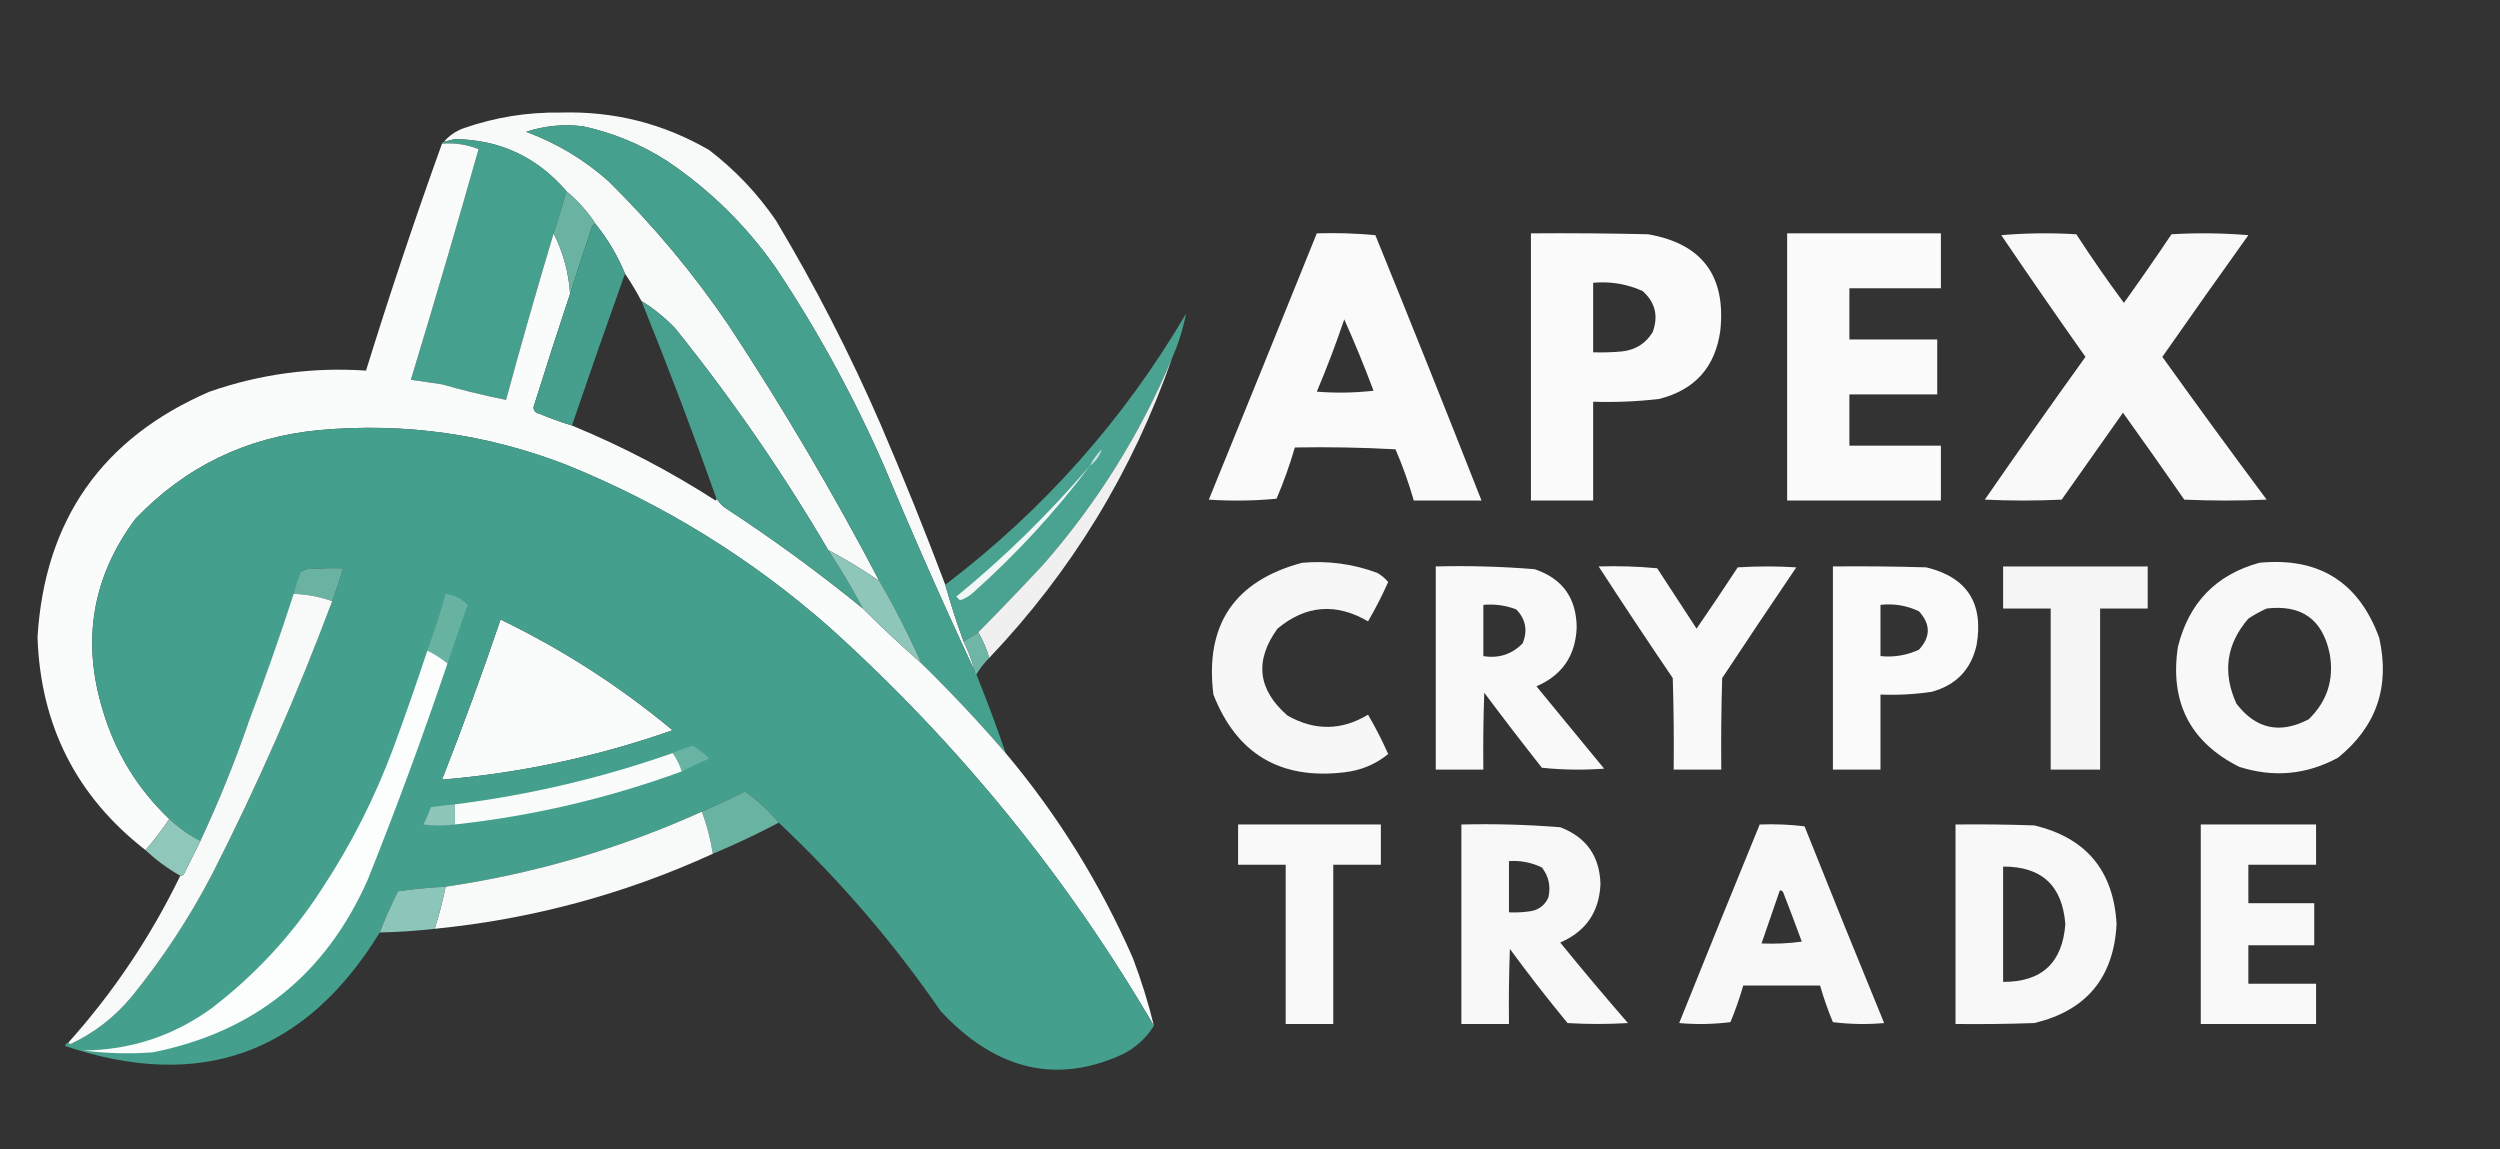
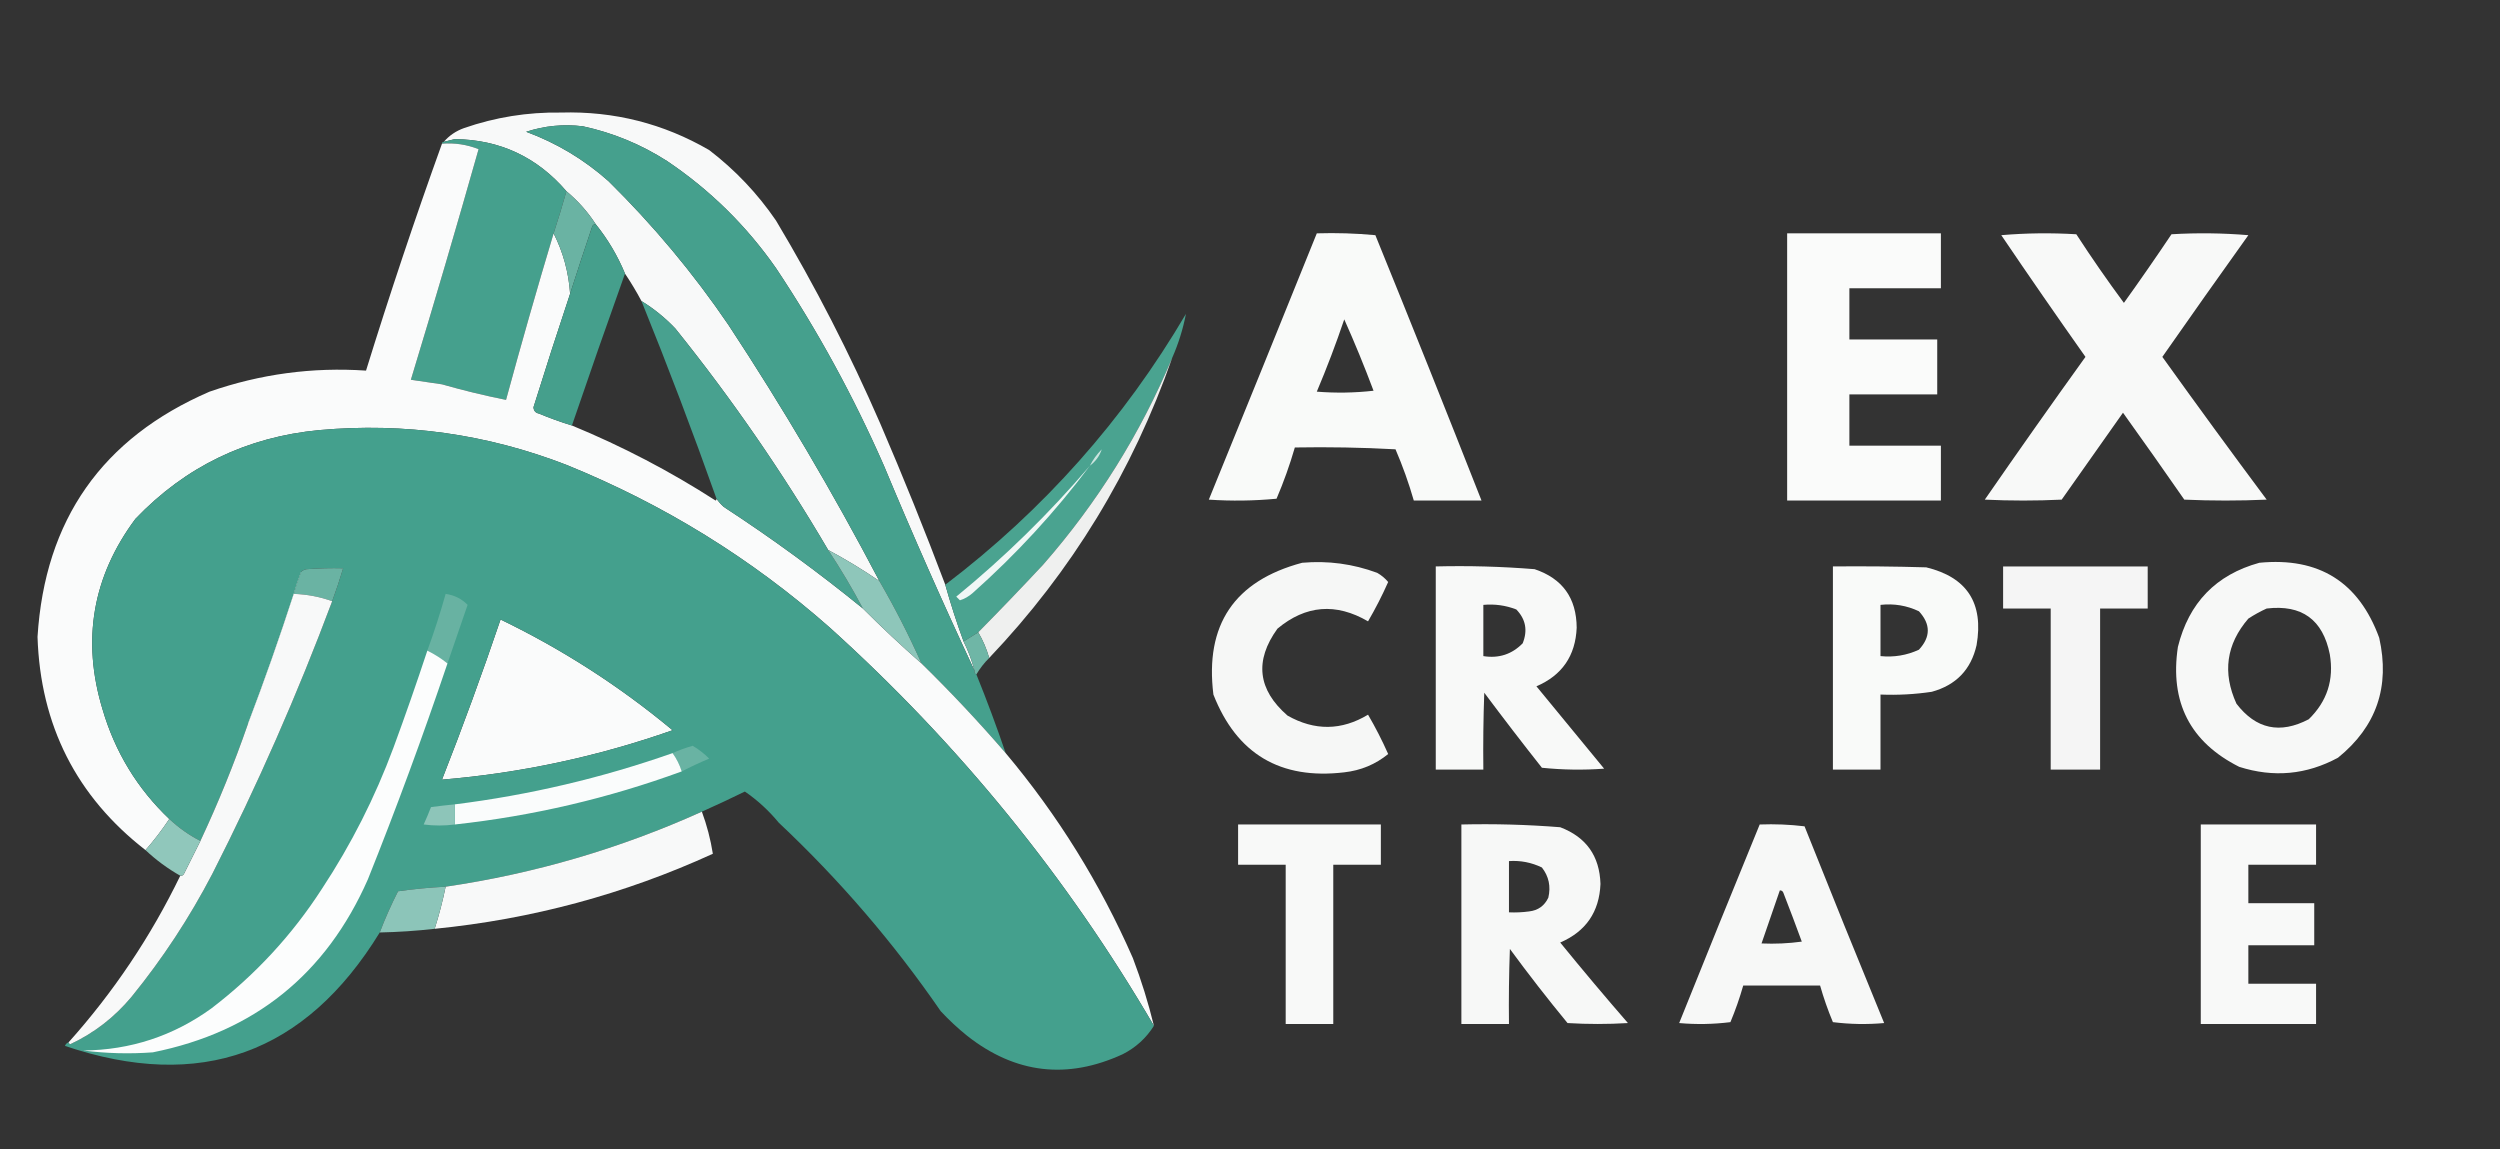
<svg xmlns="http://www.w3.org/2000/svg" version="1.1" width="1366px" height="628px" style="shape-rendering:geometricPrecision; text-rendering:geometricPrecision; image-rendering:optimizeQuality; fill-rule:evenodd; clip-rule:evenodd">
  <rect width="100%" height="100%" fill="#333333" stroke="none" />
  <g>
    <path style="opacity:0.979" fill="#fcfdfd" d="M 516.5,319.5 C 519.432,329.962 522.765,340.295 526.5,350.5C 529.06,355.62 531.06,360.954 532.5,366.5C 515.226,329.609 498.726,292.276 483,254.5C 466.41,216.641 446.744,180.641 424,146.5C 407.791,123.291 387.957,103.791 364.5,88C 350.305,78.902 334.972,72.569 318.5,69C 307.919,67.711 297.586,68.711 287.5,72C 304.215,78.189 319.215,87.189 332.5,99C 356.97,123.121 378.803,149.288 398,177.5C 427.792,222.74 455.292,269.407 480.5,317.5C 471.5,311.331 462.166,305.664 452.5,300.5C 427.619,258.12 399.785,217.787 369,179.5C 363.444,173.653 357.277,168.653 350.5,164.5C 347.752,159.334 344.752,154.334 341.5,149.5C 337.441,139.711 332.108,130.711 325.5,122.5C 321.096,115.707 315.763,109.707 309.5,104.5C 293.434,85.799 273.1,76.299 248.5,76C 246.482,76.505 244.482,77.005 242.5,77.5C 245.439,74.082 249.106,71.582 253.5,70C 270.629,64.052 288.296,61.219 306.5,61.5C 335.514,60.67 362.514,67.503 387.5,82C 401.692,92.861 413.859,105.694 424,120.5C 445.344,156.185 464.344,193.185 481,231.5C 493.545,260.653 505.378,289.987 516.5,319.5 Z" />
  </g>
  <g>
    <path style="opacity:0.999" fill="#45a08d" d="M 532.5,366.5 C 532.328,367.492 532.662,368.158 533.5,368.5C 539.204,382.604 544.538,396.937 549.5,411.5C 534.899,394.563 519.566,378.23 503.5,362.5C 496.596,347.024 488.929,332.024 480.5,317.5C 455.292,269.407 427.792,222.74 398,177.5C 378.803,149.288 356.97,123.121 332.5,99C 319.215,87.189 304.215,78.189 287.5,72C 297.586,68.711 307.919,67.711 318.5,69C 334.972,72.569 350.305,78.902 364.5,88C 387.957,103.791 407.791,123.291 424,146.5C 446.744,180.641 466.41,216.641 483,254.5C 498.726,292.276 515.226,329.609 532.5,366.5 Z" />
  </g>
  <g>
    <path style="opacity:1" fill="#45a08d" d="M 309.5,104.5 C 307.319,112.229 304.985,119.896 302.5,127.5C 293.425,157.723 284.759,188.057 276.5,218.5C 264.768,216.151 253.102,213.317 241.5,210C 235.823,209.165 230.156,208.331 224.5,207.5C 237.231,165.638 249.565,123.638 261.5,81.5C 255.081,78.964 248.414,77.964 241.5,78.5C 241.5,77.833 241.833,77.5 242.5,77.5C 244.482,77.005 246.482,76.505 248.5,76C 273.1,76.299 293.434,85.799 309.5,104.5 Z" />
  </g>
  <g>
    <path style="opacity:0.984" fill="#fdfefe" d="M 241.5,78.5 C 248.414,77.964 255.081,78.964 261.5,81.5C 249.565,123.638 237.231,165.638 224.5,207.5C 230.156,208.331 235.823,209.165 241.5,210C 253.102,213.317 264.768,216.151 276.5,218.5C 284.759,188.057 293.425,157.723 302.5,127.5C 307.705,137.799 310.705,148.799 311.5,160.5C 304.638,181.087 297.971,201.754 291.5,222.5C 291.59,224.425 292.59,225.592 294.5,226C 300.413,228.459 306.413,230.626 312.5,232.5C 339.963,243.824 366.13,257.49 391,273.5C 391.399,273.272 391.565,272.938 391.5,272.5C 392.596,274.103 393.93,275.603 395.5,277C 421.852,294.196 447.185,312.696 471.5,332.5C 481.839,342.839 492.506,352.839 503.5,362.5C 519.566,378.23 534.899,394.563 549.5,411.5C 577.942,445.348 601.109,482.681 619,523.5C 623.609,535.607 627.443,547.941 630.5,560.5C 582.982,479.099 523.982,406.599 453.5,343C 410.73,305.261 362.73,275.595 309.5,254C 266.009,237.141 221.009,230.808 174.5,235C 134.838,238.75 101.338,254.916 74,283.5C 50.566,315.009 44.566,349.676 56,387.5C 62.839,410.864 75.006,430.864 92.5,447.5C 88.55,453.451 84.217,459.118 79.5,464.5C 41.738,435.146 22.071,396.313 20.5,348C 24.499,284.023 55.833,239.357 114.5,214C 142.273,204.356 170.773,200.523 200,202.5C 212.931,160.735 226.765,119.401 241.5,78.5 Z M 164.5,312.5 C 162.971,316.421 161.637,320.421 160.5,324.5C 152.758,348.393 144.425,372.06 135.5,395.5C 112.307,371.174 112.974,347.341 137.5,324C 145.571,317.964 154.571,314.13 164.5,312.5 Z M 273.5,338.5 C 307.323,354.827 338.656,374.994 367.5,399C 326.608,413.391 284.608,422.391 241.5,426C 252.861,397.083 263.528,367.916 273.5,338.5 Z" />
  </g>
  <g>
    <path style="opacity:1" fill="#6ab3a3" d="M 309.5,104.5 C 315.763,109.707 321.096,115.707 325.5,122.5C 324.503,122.47 323.836,122.97 323.5,124C 319.361,136.249 315.361,148.416 311.5,160.5C 310.705,148.799 307.705,137.799 302.5,127.5C 304.985,119.896 307.319,112.229 309.5,104.5 Z" />
  </g>
  <g>
    <path style="opacity:0.988" fill="#45a08d" d="M 325.5,122.5 C 332.108,130.711 337.441,139.711 341.5,149.5C 331.638,177.087 321.971,204.753 312.5,232.5C 306.413,230.626 300.413,228.459 294.5,226C 292.59,225.592 291.59,224.425 291.5,222.5C 297.971,201.754 304.638,181.087 311.5,160.5C 315.361,148.416 319.361,136.249 323.5,124C 323.836,122.97 324.503,122.47 325.5,122.5 Z" />
  </g>
  <g>
    <path style="opacity:0.973" fill="#fefffe" d="M 719.5,127.5 C 730.187,127.168 740.854,127.501 751.5,128.5C 771.129,176.753 790.463,225.086 809.5,273.5C 797.167,273.5 784.833,273.5 772.5,273.5C 769.769,263.974 766.435,254.641 762.5,245.5C 744.179,244.5 725.845,244.167 707.5,244.5C 704.745,254.017 701.411,263.35 697.5,272.5C 685.18,273.666 672.847,273.833 660.5,273C 680.268,224.528 699.934,176.028 719.5,127.5 Z M 734.5,174.5 C 740.189,187.205 745.523,200.205 750.5,213.5C 740.183,214.666 729.849,214.832 719.5,214C 724.996,201.009 729.996,187.843 734.5,174.5 Z" />
  </g>
  <g>
-     <path style="opacity:0.977" fill="#fefffe" d="M 836.5,127.5 C 857.836,127.333 879.169,127.5 900.5,128C 929.931,133.114 943.097,150.614 940,180.5C 937.273,200.56 926.106,213.06 906.5,218C 894.553,219.391 882.553,219.891 870.5,219.5C 870.5,237.5 870.5,255.5 870.5,273.5C 859.167,273.5 847.833,273.5 836.5,273.5C 836.5,224.833 836.5,176.167 836.5,127.5 Z M 870.5,154.5 C 879.923,153.647 888.923,155.147 897.5,159C 904.443,165.182 906.276,172.682 903,181.5C 899.242,187.635 893.742,191.135 886.5,192C 881.177,192.499 875.844,192.666 870.5,192.5C 870.5,179.833 870.5,167.167 870.5,154.5 Z" />
-   </g>
+     </g>
  <g>
    <path style="opacity:0.978" fill="#fefffe" d="M 976.5,127.5 C 1004.5,127.5 1032.5,127.5 1060.5,127.5C 1060.5,137.5 1060.5,147.5 1060.5,157.5C 1043.83,157.5 1027.17,157.5 1010.5,157.5C 1010.5,166.833 1010.5,176.167 1010.5,185.5C 1026.5,185.5 1042.5,185.5 1058.5,185.5C 1058.5,195.5 1058.5,205.5 1058.5,215.5C 1042.5,215.5 1026.5,215.5 1010.5,215.5C 1010.5,224.833 1010.5,234.167 1010.5,243.5C 1027.17,243.5 1043.83,243.5 1060.5,243.5C 1060.5,253.5 1060.5,263.5 1060.5,273.5C 1032.5,273.5 1004.5,273.5 976.5,273.5C 976.5,224.833 976.5,176.167 976.5,127.5 Z" />
  </g>
  <g>
    <path style="opacity:0.969" fill="#fefffe" d="M 1093.5,128.5 C 1106.99,127.339 1120.66,127.173 1134.5,128C 1142.81,140.799 1151.48,153.299 1160.5,165.5C 1169.36,153.138 1178.03,140.638 1186.5,128C 1200.51,127.167 1214.51,127.334 1228.5,128.5C 1212.71,150.579 1197.04,172.746 1181.5,195C 1200.26,221.177 1219.26,247.177 1238.5,273C 1223.5,273.667 1208.5,273.667 1193.5,273C 1182.46,257.079 1171.29,241.246 1160,225.5C 1148.83,241.333 1137.67,257.167 1126.5,273C 1112.5,273.667 1098.5,273.667 1084.5,273C 1102.59,246.825 1120.92,220.825 1139.5,195C 1123.91,172.93 1108.58,150.763 1093.5,128.5 Z" />
  </g>
  <g>
    <path style="opacity:1" fill="#48a18f" d="M 350.5,164.5 C 357.277,168.653 363.444,173.653 369,179.5C 399.785,217.787 427.619,258.12 452.5,300.5C 459.337,310.836 465.67,321.503 471.5,332.5C 447.185,312.696 421.852,294.196 395.5,277C 393.93,275.603 392.596,274.103 391.5,272.5C 378.619,236.188 364.952,200.188 350.5,164.5 Z" />
  </g>
  <g>
    <path style="opacity:1" fill="#4aa390" d="M 640.5,195.5 C 623.072,237.038 599.572,274.705 570,308.5C 558.278,321.053 546.445,333.386 534.5,345.5C 531.833,347.167 529.167,348.833 526.5,350.5C 522.765,340.295 519.432,329.962 516.5,319.5C 570.149,278.696 613.982,229.363 648,171.5C 646.4,179.8 643.9,187.8 640.5,195.5 Z" />
  </g>
  <g>
    <path style="opacity:0.926" fill="#fdfefd" d="M 640.5,195.5 C 618.821,257.573 585.487,312.239 540.5,359.5C 539.065,354.51 537.065,349.844 534.5,345.5C 546.445,333.386 558.278,321.053 570,308.5C 599.572,274.705 623.072,237.038 640.5,195.5 Z" />
  </g>
  <g>
    <path style="opacity:0.997" fill="#44a08d" d="M 630.5,560.5 C 626.299,567.198 620.633,572.364 613.5,576C 583.146,589.997 554.812,586.664 528.5,566C 523.366,561.867 518.532,557.367 514,552.5C 488.269,515.114 458.769,480.78 425.5,449.5C 420.118,442.95 413.951,437.283 407,432.5C 399.201,436.317 391.367,439.984 383.5,443.5C 338.756,463.687 292.089,477.353 243.5,484.5C 234.775,484.928 226.109,485.762 217.5,487C 213.751,494.33 210.418,501.83 207.5,509.5C 166.813,575.826 109.48,596.493 35.5,571.5C 35.855,570.478 36.522,569.811 37.5,569.5C 37.56,570.043 37.893,570.376 38.5,570.5C 51.529,564.383 62.696,555.716 72,544.5C 88.904,523.707 103.571,501.374 116,477.5C 140.658,429.007 162.492,379.34 181.5,328.5C 183.673,322.647 185.673,316.647 187.5,310.5C 180.825,310.334 174.158,310.5 167.5,311C 166.263,311.232 165.263,311.732 164.5,312.5C 154.571,314.13 145.571,317.964 137.5,324C 112.974,347.341 112.307,371.174 135.5,395.5C 127.946,417.276 119.279,438.61 109.5,459.5C 103.297,456.303 97.63,452.303 92.5,447.5C 75.006,430.864 62.839,410.864 56,387.5C 44.566,349.676 50.566,315.009 74,283.5C 101.338,254.916 134.838,238.75 174.5,235C 221.009,230.808 266.009,237.141 309.5,254C 362.73,275.595 410.73,305.261 453.5,343C 523.982,406.599 582.982,479.099 630.5,560.5 Z M 164.5,312.5 C 162.971,316.421 161.637,320.421 160.5,324.5C 152.758,348.393 144.425,372.06 135.5,395.5C 112.307,371.174 112.974,347.341 137.5,324C 145.571,317.964 154.571,314.13 164.5,312.5 Z M 273.5,338.5 C 263.528,367.916 252.861,397.083 241.5,426C 284.608,422.391 326.608,413.391 367.5,399C 338.656,374.994 307.323,354.827 273.5,338.5 Z" />
  </g>
  <g>
    <path style="opacity:1" fill="#cbe4df" d="M 595.5,254.5 C 597.158,251.206 599.324,248.206 602,245.5C 600.856,249.077 598.69,252.077 595.5,254.5 Z" />
  </g>
  <g>
    <path style="opacity:1" fill="#f0f7f6" d="M 595.5,254.5 C 576.607,279.679 555.274,302.845 531.5,324C 529.309,325.919 526.976,327.253 524.5,328C 523.833,327.333 523.167,326.667 522.5,326C 548.996,304.337 573.329,280.504 595.5,254.5 Z" />
  </g>
  <g>
    <path style="opacity:1" fill="#8ec6ba" d="M 452.5,300.5 C 462.166,305.664 471.5,311.331 480.5,317.5C 488.929,332.024 496.596,347.024 503.5,362.5C 492.506,352.839 481.839,342.839 471.5,332.5C 465.67,321.503 459.337,310.836 452.5,300.5 Z" />
  </g>
  <g>
    <path style="opacity:0.96" fill="#fefffe" d="M 711.5,307.5 C 725.598,306.26 739.265,308.094 752.5,313C 754.812,314.314 756.812,315.981 758.5,318C 755.224,325.386 751.557,332.552 747.5,339.5C 729.967,329.284 713.467,330.617 698,343.5C 685.367,361 687.2,376.834 703.5,391C 718.333,399.393 733,399.227 747.5,390.5C 751.557,397.448 755.224,404.614 758.5,412C 751.568,417.651 743.568,420.984 734.5,422C 699.579,426.134 675.746,411.968 663,379.5C 658.282,341.392 674.448,317.392 711.5,307.5 Z" />
  </g>
  <g>
    <path style="opacity:0.964" fill="#fefffe" d="M 1234.5,307.5 C 1267.02,304.335 1288.86,318.001 1300,348.5C 1306,375.177 1298.5,397.01 1277.5,414C 1260.28,423.331 1242.28,424.998 1223.5,419C 1196.66,405.493 1185.49,383.659 1190,353.5C 1195.95,329.39 1210.78,314.057 1234.5,307.5 Z M 1238.5,332.5 C 1257.71,330.216 1269.21,338.55 1273,357.5C 1275.36,371.408 1271.53,383.241 1261.5,393C 1245.82,401.223 1232.65,398.389 1222,384.5C 1214.26,367.514 1216.43,352.014 1228.5,338C 1231.77,335.87 1235.1,334.037 1238.5,332.5 Z" />
  </g>
  <g>
    <path style="opacity:0.97" fill="#fefffe" d="M 784.5,309.5 C 802.556,309.054 820.556,309.554 838.5,311C 853.733,316.105 861.4,326.772 861.5,343C 860.843,358.329 853.51,368.996 839.5,375C 851.833,390 864.167,405 876.5,420C 865.152,420.832 853.819,420.666 842.5,419.5C 831.809,405.976 821.309,392.309 811,378.5C 810.5,392.496 810.333,406.496 810.5,420.5C 801.833,420.5 793.167,420.5 784.5,420.5C 784.5,383.5 784.5,346.5 784.5,309.5 Z M 810.5,330.5 C 816.732,329.939 822.732,330.772 828.5,333C 833.652,338.306 834.819,344.472 832,351.5C 826.101,357.522 818.934,359.855 810.5,358.5C 810.5,349.167 810.5,339.833 810.5,330.5 Z" />
  </g>
  <g>
-     <path style="opacity:0.967" fill="#fefffe" d="M 873.5,309.5 C 884.187,309.168 894.854,309.501 905.5,310.5C 912.667,321.5 919.833,332.5 927,343.5C 934.624,332.42 942.124,321.253 949.5,310C 960.167,309.333 970.833,309.333 981.5,310C 967.876,330.081 954.376,350.247 941,370.5C 940.5,387.163 940.333,403.83 940.5,420.5C 931.833,420.5 923.167,420.5 914.5,420.5C 914.667,403.83 914.5,387.163 914,370.5C 900.252,350.267 886.752,329.934 873.5,309.5 Z" />
-   </g>
+     </g>
  <g>
    <path style="opacity:0.973" fill="#fefffe" d="M 1001.5,309.5 C 1018.5,309.333 1035.5,309.5 1052.5,310C 1074.81,315.411 1083.97,329.578 1080,352.5C 1076.97,365.863 1068.8,374.363 1055.5,378C 1046.23,379.386 1036.9,379.886 1027.5,379.5C 1027.5,393.167 1027.5,406.833 1027.5,420.5C 1018.83,420.5 1010.17,420.5 1001.5,420.5C 1001.5,383.5 1001.5,346.5 1001.5,309.5 Z M 1027.5,330.5 C 1034.88,329.689 1041.88,330.856 1048.5,334C 1054.96,341.029 1054.96,348.029 1048.5,355C 1041.86,358.066 1034.86,359.232 1027.5,358.5C 1027.5,349.167 1027.5,339.833 1027.5,330.5 Z" />
  </g>
  <g>
    <path style="opacity:0.953" fill="#fefffe" d="M 1094.5,309.5 C 1120.83,309.5 1147.17,309.5 1173.5,309.5C 1173.5,317.167 1173.5,324.833 1173.5,332.5C 1164.83,332.5 1156.17,332.5 1147.5,332.5C 1147.5,361.833 1147.5,391.167 1147.5,420.5C 1138.5,420.5 1129.5,420.5 1120.5,420.5C 1120.5,391.167 1120.5,361.833 1120.5,332.5C 1111.83,332.5 1103.17,332.5 1094.5,332.5C 1094.5,324.833 1094.5,317.167 1094.5,309.5 Z" />
  </g>
  <g>
    <path style="opacity:1" fill="#6ab3a3" d="M 181.5,328.5 C 174.819,326.086 167.819,324.753 160.5,324.5C 161.637,320.421 162.971,316.421 164.5,312.5C 165.263,311.732 166.263,311.232 167.5,311C 174.158,310.5 180.825,310.334 187.5,310.5C 185.673,316.647 183.673,322.647 181.5,328.5 Z" />
  </g>
  <g>
    <path style="opacity:0.976" fill="#fdfefe" d="M 160.5,324.5 C 167.819,324.753 174.819,326.086 181.5,328.5C 162.492,379.34 140.658,429.007 116,477.5C 103.571,501.374 88.904,523.707 72,544.5C 62.696,555.716 51.529,564.383 38.5,570.5C 37.893,570.376 37.56,570.043 37.5,569.5C 62.057,542.068 82.391,511.735 98.5,478.5C 99.376,478.631 100.043,478.298 100.5,477.5C 103.513,471.473 106.513,465.473 109.5,459.5C 119.279,438.61 127.946,417.276 135.5,395.5C 144.425,372.06 152.758,348.393 160.5,324.5 Z" />
  </g>
  <g>
    <path style="opacity:1" fill="#68b2a2" d="M 244.5,362.5 C 241.101,359.772 237.434,357.439 233.5,355.5C 237.231,345.305 240.565,334.972 243.5,324.5C 248.261,325.185 252.261,327.185 255.5,330.5C 251.826,341.189 248.159,351.856 244.5,362.5 Z" />
  </g>
  <g>
    <path style="opacity:1" fill="#6fb6a6" d="M 534.5,345.5 C 537.065,349.844 539.065,354.51 540.5,359.5C 537.761,362.233 535.427,365.233 533.5,368.5C 532.662,368.158 532.328,367.492 532.5,366.5C 531.06,360.954 529.06,355.62 526.5,350.5C 529.167,348.833 531.833,347.167 534.5,345.5 Z" />
  </g>
  <g>
    <path style="opacity:1" fill="#fcfdfd" d="M 233.5,355.5 C 237.434,357.439 241.101,359.772 244.5,362.5C 231.092,402.221 216.592,441.555 201,480.5C 178.129,532.381 138.962,563.881 83.5,575C 70.763,575.941 58.096,575.607 45.5,574C 71.318,573.727 94.652,566.06 115.5,551C 139.544,532.627 159.711,510.794 176,485.5C 191.889,461.39 204.889,435.724 215,408.5C 221.47,390.923 227.637,373.256 233.5,355.5 Z" />
  </g>
  <g>
    <path style="opacity:1" fill="#69b3a3" d="M 372.5,421.5 C 371.379,417.926 369.713,414.592 367.5,411.5C 371.038,409.902 374.705,408.568 378.5,407.5C 381.76,409.418 384.76,411.752 387.5,414.5C 382.361,416.652 377.361,418.985 372.5,421.5 Z" />
  </g>
  <g>
    <path style="opacity:1" fill="#fafcfc" d="M 367.5,411.5 C 369.713,414.592 371.379,417.926 372.5,421.5C 332.388,436.194 291.055,445.861 248.5,450.5C 248.5,446.833 248.5,443.167 248.5,439.5C 289.093,434.436 328.76,425.103 367.5,411.5 Z" />
  </g>
  <g>
-     <path style="opacity:1" fill="#69b3a3" d="M 425.5,449.5 C 413.803,455.68 401.803,461.347 389.5,466.5C 388.257,458.612 386.257,450.946 383.5,443.5C 391.367,439.984 399.201,436.317 407,432.5C 413.951,437.283 420.118,442.95 425.5,449.5 Z" />
-   </g>
+     </g>
  <g>
    <path style="opacity:1" fill="#8dc5b9" d="M 248.5,439.5 C 248.5,443.167 248.5,446.833 248.5,450.5C 242.8,451.248 237.133,451.248 231.5,450.5C 232.935,447.357 234.268,444.19 235.5,441C 239.832,440.417 244.165,439.917 248.5,439.5 Z" />
  </g>
  <g>
    <path style="opacity:0.975" fill="#fdfefe" d="M 383.5,443.5 C 386.257,450.946 388.257,458.612 389.5,466.5C 341.234,488.569 290.567,502.236 237.5,507.5C 239.917,499.92 241.917,492.254 243.5,484.5C 292.089,477.353 338.756,463.687 383.5,443.5 Z" />
  </g>
  <g>
    <path style="opacity:0.999" fill="#90c7bb" d="M 92.5,447.5 C 97.63,452.303 103.297,456.303 109.5,459.5C 106.513,465.473 103.513,471.473 100.5,477.5C 100.043,478.298 99.376,478.631 98.5,478.5C 91.58,474.573 85.247,469.907 79.5,464.5C 84.217,459.118 88.55,453.451 92.5,447.5 Z" />
  </g>
  <g>
    <path style="opacity:0.969" fill="#fefffe" d="M 676.5,450.5 C 702.5,450.5 728.5,450.5 754.5,450.5C 754.5,457.833 754.5,465.167 754.5,472.5C 745.833,472.5 737.167,472.5 728.5,472.5C 728.5,501.5 728.5,530.5 728.5,559.5C 719.833,559.5 711.167,559.5 702.5,559.5C 702.5,530.5 702.5,501.5 702.5,472.5C 693.833,472.5 685.167,472.5 676.5,472.5C 676.5,465.167 676.5,457.833 676.5,450.5 Z" />
  </g>
  <g>
    <path style="opacity:0.963" fill="#fefffe" d="M 798.5,450.5 C 816.547,450.069 834.547,450.569 852.5,452C 866.703,457.389 874.036,467.723 874.5,483C 873.86,498.284 866.526,508.951 852.5,515C 864.596,529.852 876.929,544.519 889.5,559C 878.5,559.667 867.5,559.667 856.5,559C 845.618,545.786 835.118,532.286 825,518.5C 824.5,532.163 824.333,545.829 824.5,559.5C 815.833,559.5 807.167,559.5 798.5,559.5C 798.5,523.167 798.5,486.833 798.5,450.5 Z M 824.5,470.5 C 830.814,470.079 836.814,471.246 842.5,474C 846.284,478.861 847.451,484.361 846,490.5C 843.889,494.944 840.389,497.444 835.5,498C 831.848,498.499 828.182,498.665 824.5,498.5C 824.5,489.167 824.5,479.833 824.5,470.5 Z" />
  </g>
  <g>
    <path style="opacity:0.963" fill="#fefffe" d="M 961.5,450.5 C 969.752,450.184 977.919,450.518 986,451.5C 1000.31,487.43 1014.81,523.264 1029.5,559C 1020.15,559.832 1010.82,559.665 1001.5,558.5C 998.761,551.949 996.428,545.282 994.5,538.5C 980.5,538.5 966.5,538.5 952.5,538.5C 950.572,545.282 948.239,551.949 945.5,558.5C 936.184,559.665 926.851,559.832 917.5,559C 932.035,522.766 946.701,486.599 961.5,450.5 Z M 972.5,486.5 C 973.497,486.47 974.164,486.97 974.5,488C 977.932,496.794 981.265,505.628 984.5,514.5C 977.197,515.497 969.863,515.831 962.5,515.5C 965.833,505.833 969.167,496.167 972.5,486.5 Z" />
  </g>
  <g>
-     <path style="opacity:0.961" fill="#fefffe" d="M 1068.5,450.5 C 1082.84,450.333 1097.17,450.5 1111.5,451C 1139.89,457.759 1154.89,475.759 1156.5,505C 1154.93,534.237 1139.93,552.237 1111.5,559C 1097.17,559.5 1082.84,559.667 1068.5,559.5C 1068.5,523.167 1068.5,486.833 1068.5,450.5 Z M 1094.5,473.5 C 1115.58,473.408 1126.91,483.908 1128.5,505C 1126.9,526.102 1115.57,536.602 1094.5,536.5C 1094.5,515.5 1094.5,494.5 1094.5,473.5 Z" />
-   </g>
+     </g>
  <g>
    <path style="opacity:0.972" fill="#fefffe" d="M 1202.5,450.5 C 1223.5,450.5 1244.5,450.5 1265.5,450.5C 1265.5,457.833 1265.5,465.167 1265.5,472.5C 1253.17,472.5 1240.83,472.5 1228.5,472.5C 1228.5,479.5 1228.5,486.5 1228.5,493.5C 1240.5,493.5 1252.5,493.5 1264.5,493.5C 1264.5,501.167 1264.5,508.833 1264.5,516.5C 1252.5,516.5 1240.5,516.5 1228.5,516.5C 1228.5,523.5 1228.5,530.5 1228.5,537.5C 1240.83,537.5 1253.17,537.5 1265.5,537.5C 1265.5,544.833 1265.5,552.167 1265.5,559.5C 1244.5,559.5 1223.5,559.5 1202.5,559.5C 1202.5,523.167 1202.5,486.833 1202.5,450.5 Z" />
  </g>
  <g>
    <path style="opacity:0.998" fill="#8cc5b9" d="M 243.5,484.5 C 241.917,492.254 239.917,499.92 237.5,507.5C 227.538,508.625 217.538,509.292 207.5,509.5C 210.418,501.83 213.751,494.33 217.5,487C 226.109,485.762 234.775,484.928 243.5,484.5 Z" />
  </g>
</svg>